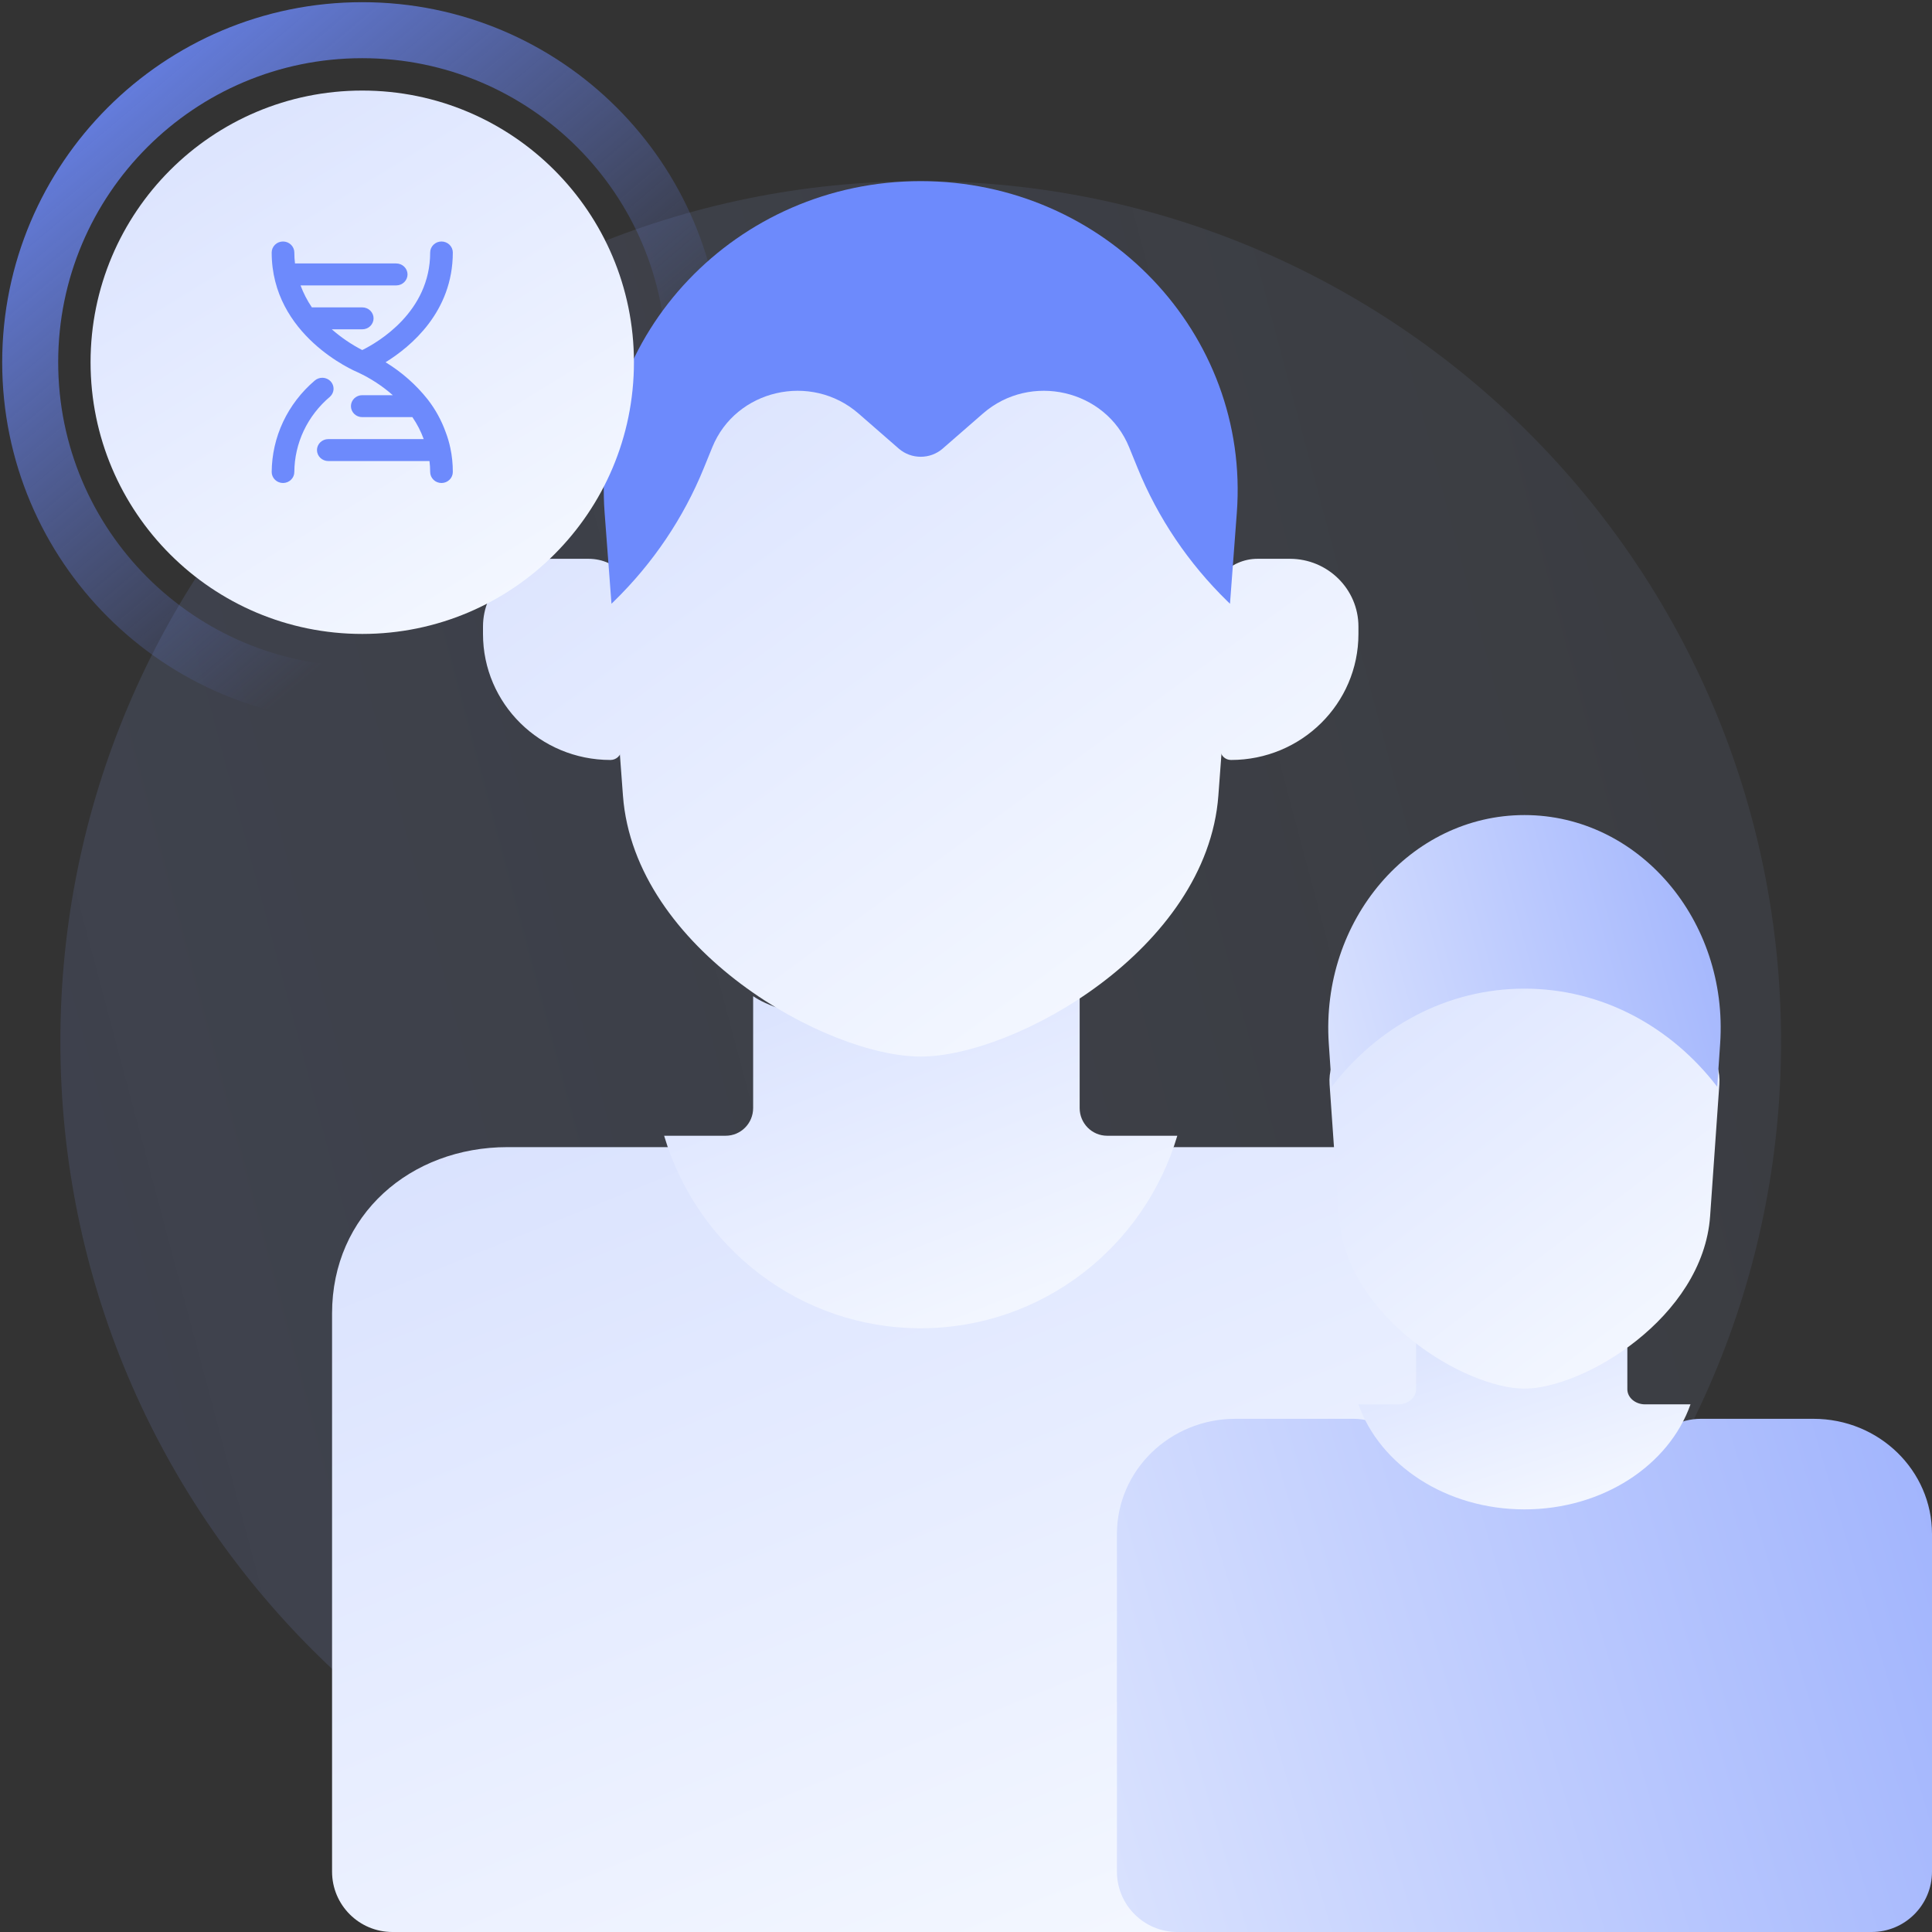
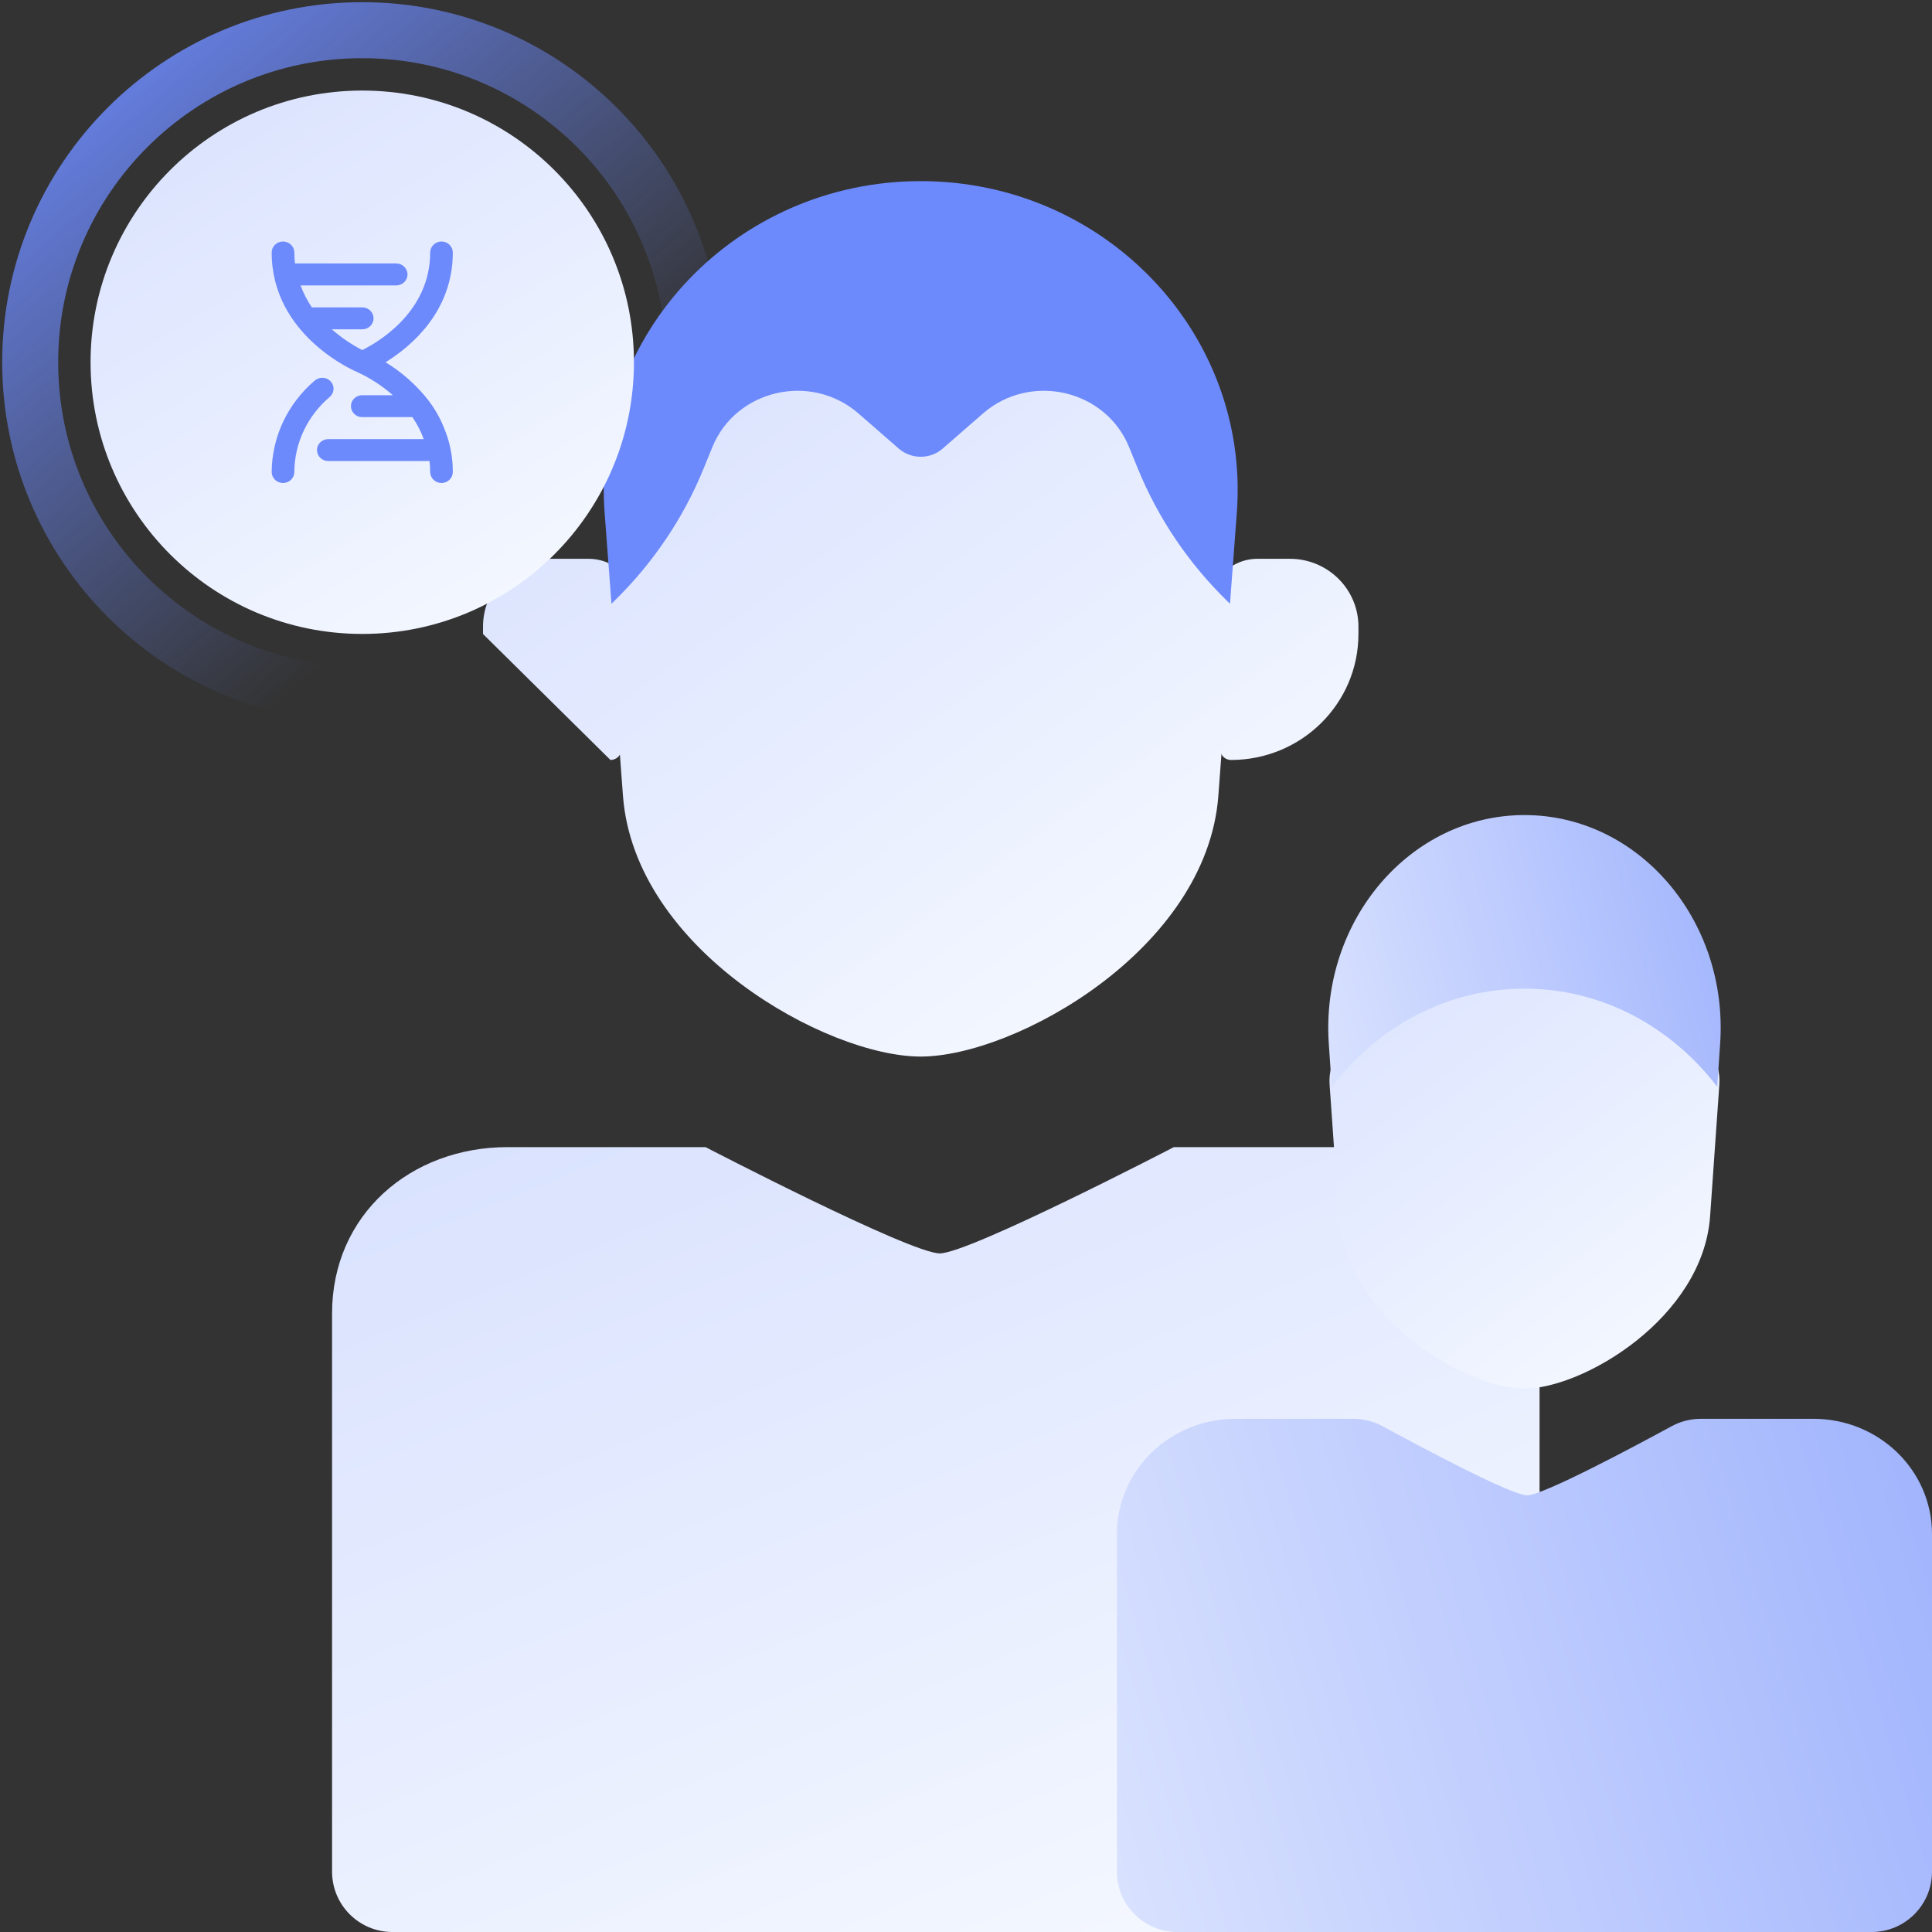
<svg xmlns="http://www.w3.org/2000/svg" width="64" height="64" viewBox="0 0 64 64" fill="none">
  <rect x="0" y="0" width="64" height="64" fill="#333333" stroke="none" />
-   <path opacity="0.2" fill-rule="evenodd" clip-rule="evenodd" d="M30.5 63C46.24 63 59 50.24 59 34.5C59 18.76 46.24 6 30.5 6C14.76 6 2 18.76 2 34.5C2 50.24 14.76 63 30.5 63Z" fill="url(#paint0_linear)" />
  <path d="M12 23C18.075 23 23 18.075 23 12C23 5.925 18.075 1 12 1C5.925 1 1 5.925 1 12C1 18.075 5.925 23 12 23Z" stroke="url(#paint1_linear)" stroke-width="1.855" />
  <path d="M45.185 38H38.885C38.885 38 32.106 41.52 31.13 41.52C30.154 41.52 23.373 38 23.373 38H16.813C13.602 38 11 40.237 11 43.51V62C11 63.105 11.895 64 13 64H49C50.105 64 51 63.105 51 62V43.51C51 40.237 48.395 38 45.185 38Z" fill="url(#paint2_linear)" />
-   <path d="M30.498 44C34.513 44 37.904 41.311 39 37.623H36.676C36.172 37.623 35.765 37.212 35.765 36.704V33C33.869 34.307 26.845 34.307 24.949 33V36.704C24.949 37.212 24.542 37.623 24.038 37.623H22C23.093 41.311 26.484 44 30.498 44Z" fill="url(#paint3_linear)" />
  <path d="M40.778 25.175C40.592 25.175 40.438 25.034 40.424 24.85L40.069 20.214C39.999 19.295 40.73 18.511 41.658 18.511H42.729C43.983 18.511 45 19.516 45 20.756V21.002C45 23.308 43.111 25.175 40.778 25.175Z" fill="url(#paint4_linear)" />
-   <path d="M20.222 25.175C20.409 25.175 20.566 25.035 20.586 24.851L21.081 20.263C21.182 19.327 20.444 18.511 19.497 18.511H18.271C17.017 18.511 16 19.516 16 20.756V21.002C16 23.308 17.89 25.175 20.222 25.175Z" fill="url(#paint5_linear)" />
+   <path d="M20.222 25.175C20.409 25.175 20.566 25.035 20.586 24.851L21.081 20.263C21.182 19.327 20.444 18.511 19.497 18.511H18.271C17.017 18.511 16 19.516 16 20.756V21.002Z" fill="url(#paint5_linear)" />
  <path d="M40.767 19.665C39.825 18.733 37.681 14.31 36.565 11.928C36.178 11.102 35.174 10.759 34.361 11.181L31.238 12.803C30.776 13.044 30.224 13.044 29.762 12.803L26.639 11.181C25.826 10.759 24.822 11.102 24.434 11.928C23.319 14.31 21.175 18.733 20.233 19.665C20.177 19.72 20.148 19.796 20.154 19.873C20.308 21.932 20.492 24.402 20.636 26.355C21.016 31.461 27.385 35 30.498 35C33.611 35 39.98 31.461 40.36 26.355C40.469 24.877 40.668 22.225 40.842 19.871C40.848 19.795 40.821 19.72 40.767 19.665Z" fill="url(#paint6_linear)" />
  <path d="M23.317 15.5L23.596 14.815C24.374 12.903 26.864 12.328 28.439 13.698L29.773 14.861C30.188 15.221 30.813 15.221 31.227 14.861L32.562 13.698C34.135 12.328 36.627 12.903 37.404 14.815L37.683 15.5C38.355 17.155 39.368 18.657 40.658 19.916L40.745 20C40.831 18.861 40.91 17.797 40.971 16.991C41.417 11.056 36.601 6 30.499 6C24.397 6 19.58 11.056 20.029 16.991C20.081 17.688 20.163 18.763 20.256 20L20.342 19.916C21.632 18.657 22.645 17.155 23.317 15.5Z" fill="#6D8AFC" />
  <path d="M12 21C16.971 21 21 16.971 21 12C21 7.029 16.971 3 12 3C7.029 3 3 7.029 3 12C3 16.971 7.029 21 12 21Z" fill="url(#paint7_linear)" />
  <path d="M10.95 12.629C10.882 12.559 10.789 12.518 10.69 12.514C10.59 12.511 10.494 12.546 10.421 12.611C9.978 12.99 9.622 13.455 9.377 13.976C9.132 14.498 9.004 15.063 9 15.636C9 15.733 9.04 15.825 9.11 15.893C9.18 15.962 9.276 16 9.375 16C9.474 16 9.57 15.962 9.64 15.893C9.71 15.825 9.75 15.733 9.75 15.636C9.753 15.163 9.859 14.696 10.063 14.265C10.267 13.835 10.563 13.452 10.931 13.142C11.004 13.076 11.046 12.985 11.05 12.889C11.053 12.793 11.017 12.7 10.95 12.629ZM14.764 14.316C14.624 13.924 14.421 13.556 14.164 13.226C13.778 12.741 13.307 12.326 12.773 12C13.613 11.48 15 10.327 15 8.364C15 8.267 14.96 8.175 14.89 8.107C14.82 8.038 14.724 8 14.625 8C14.525 8 14.43 8.038 14.36 8.107C14.29 8.175 14.25 8.267 14.25 8.364C14.25 10.327 12.529 11.335 12 11.596C11.636 11.408 11.297 11.177 10.991 10.909H12C12.099 10.909 12.195 10.871 12.265 10.803C12.335 10.734 12.375 10.642 12.375 10.546C12.375 10.449 12.335 10.357 12.265 10.288C12.195 10.22 12.099 10.182 12 10.182H10.331C10.177 9.955 10.051 9.711 9.956 9.455H13.125C13.224 9.455 13.32 9.416 13.39 9.348C13.46 9.28 13.5 9.187 13.5 9.091C13.5 8.994 13.46 8.902 13.39 8.834C13.32 8.766 13.224 8.727 13.125 8.727H9.772C9.757 8.607 9.75 8.485 9.75 8.364C9.75 8.267 9.71 8.175 9.64 8.107C9.57 8.038 9.474 8 9.375 8C9.276 8 9.18 8.038 9.11 8.107C9.04 8.175 9 8.267 9 8.364C9 11.116 11.738 12.287 11.854 12.335C12.276 12.531 12.666 12.786 13.012 13.091H12C11.9 13.091 11.805 13.129 11.735 13.197C11.665 13.266 11.625 13.358 11.625 13.454C11.625 13.551 11.665 13.643 11.735 13.712C11.805 13.78 11.9 13.818 12 13.818H13.661C13.817 14.045 13.943 14.289 14.036 14.546H10.875C10.775 14.546 10.68 14.584 10.61 14.652C10.54 14.72 10.5 14.813 10.5 14.909C10.5 15.005 10.54 15.098 10.61 15.166C10.68 15.234 10.775 15.273 10.875 15.273H14.227C14.242 15.393 14.25 15.515 14.25 15.636C14.25 15.733 14.29 15.825 14.36 15.893C14.43 15.962 14.525 16 14.625 16C14.724 16 14.82 15.962 14.89 15.893C14.96 15.825 15 15.733 15 15.636C15.001 15.369 14.974 15.102 14.918 14.84C14.881 14.662 14.829 14.487 14.764 14.316Z" fill="#6D8AFC" />
  <path d="M60.075 47H56.339C56 47 55.668 47.086 55.37 47.248C54.199 47.885 51.119 49.534 50.588 49.534C50.056 49.534 46.975 47.885 45.804 47.248C45.506 47.086 45.174 47 44.835 47H40.923C38.757 47 37 48.708 37 50.814V62C37 63.105 37.895 64 39 64H62C63.105 64 64 63.105 64 62V50.814C64 48.708 62.242 47 60.075 47Z" fill="url(#paint8_linear)" />
-   <path d="M50.5 50C53.098 50 55.292 48.534 56 46.521H54.497C54.17 46.521 53.908 46.296 53.908 46.02V44H46.91V46.02C46.91 46.297 46.645 46.521 46.319 46.521H45C45.708 48.532 47.903 50 50.5 50Z" fill="url(#paint9_linear)" />
  <path d="M50.5 30C48.089 30 45.925 32.817 44.392 34.785C44.14 35.108 44.015 35.511 44.044 35.919C44.141 37.296 44.258 38.968 44.35 40.284C44.588 43.659 48.557 46 50.5 46C52.441 46 56.412 43.661 56.65 40.284C56.719 39.291 56.846 37.495 56.956 35.919C56.986 35.511 56.86 35.108 56.608 34.785C55.075 32.817 52.911 30 50.5 30Z" fill="url(#paint10_linear)" />
  <path d="M50.5 27C46.722 27 43.74 30.483 44.018 34.573C44.043 34.926 44.075 35.422 44.115 36C45.633 34.02 47.922 32.75 50.5 32.75C53.078 32.75 55.367 34.02 56.885 36C56.922 35.462 56.954 34.971 56.982 34.573C57.26 30.483 54.278 27 50.5 27Z" fill="url(#paint11_linear)" />
  <defs>
    <linearGradient id="paint0_linear" x1="73.128" y1="45.446" x2="-59.75" y2="80.812" gradientUnits="userSpaceOnUse">
      <stop stop-color="#A6BFFE" stop-opacity="0.32" />
      <stop offset="1" stop-color="#6D8AFC" />
    </linearGradient>
    <linearGradient id="paint1_linear" x1="1" y1="1" x2="15.382" y2="18.092" gradientUnits="userSpaceOnUse">
      <stop stop-color="#6D8AFC" />
      <stop offset="1" stop-color="#6D8AFC" stop-opacity="0" />
    </linearGradient>
    <linearGradient id="paint2_linear" x1="50.587" y1="64" x2="-15.959" y2="-99.712" gradientUnits="userSpaceOnUse">
      <stop stop-color="#F7FAFF" />
      <stop offset="1" stop-color="#6D8AFC" />
    </linearGradient>
    <linearGradient id="paint3_linear" x1="38.824" y1="44" x2="11.521" y2="-24.559" gradientUnits="userSpaceOnUse">
      <stop stop-color="#F7FAFF" />
      <stop offset="1" stop-color="#6D8AFC" />
    </linearGradient>
    <linearGradient id="paint4_linear" x1="40.637" y1="35" x2="-43.991" y2="-80.746" gradientUnits="userSpaceOnUse">
      <stop stop-color="#F7FAFF" />
      <stop offset="1" stop-color="#6D8AFC" />
    </linearGradient>
    <linearGradient id="paint5_linear" x1="40.637" y1="35" x2="-43.991" y2="-80.746" gradientUnits="userSpaceOnUse">
      <stop stop-color="#F7FAFF" />
      <stop offset="1" stop-color="#6D8AFC" />
    </linearGradient>
    <linearGradient id="paint6_linear" x1="40.637" y1="35" x2="-43.991" y2="-80.746" gradientUnits="userSpaceOnUse">
      <stop stop-color="#F7FAFF" />
      <stop offset="1" stop-color="#6D8AFC" />
    </linearGradient>
    <linearGradient id="paint7_linear" x1="20.814" y1="21" x2="-37.207" y2="-73.27" gradientUnits="userSpaceOnUse">
      <stop stop-color="#F7FAFF" />
      <stop offset="1" stop-color="#6D8AFC" />
    </linearGradient>
    <linearGradient id="paint8_linear" x1="22.244" y1="71.152" x2="93.897" y2="49.914" gradientUnits="userSpaceOnUse">
      <stop stop-color="#F7FAFF" />
      <stop offset="1" stop-color="#6D8AFC" />
    </linearGradient>
    <linearGradient id="paint9_linear" x1="55.886" y1="50" x2="42.814" y2="11.062" gradientUnits="userSpaceOnUse">
      <stop stop-color="#F7FAFF" />
      <stop offset="1" stop-color="#6D8AFC" />
    </linearGradient>
    <linearGradient id="paint10_linear" x1="56.866" y1="46" x2="1.255" y2="-27.412" gradientUnits="userSpaceOnUse">
      <stop stop-color="#F7FAFF" />
      <stop offset="1" stop-color="#6D8AFC" />
    </linearGradient>
    <linearGradient id="paint11_linear" x1="36.895" y1="39.786" x2="71.883" y2="30.355" gradientUnits="userSpaceOnUse">
      <stop stop-color="#F7FAFF" />
      <stop offset="1" stop-color="#6D8AFC" />
    </linearGradient>
  </defs>
</svg>